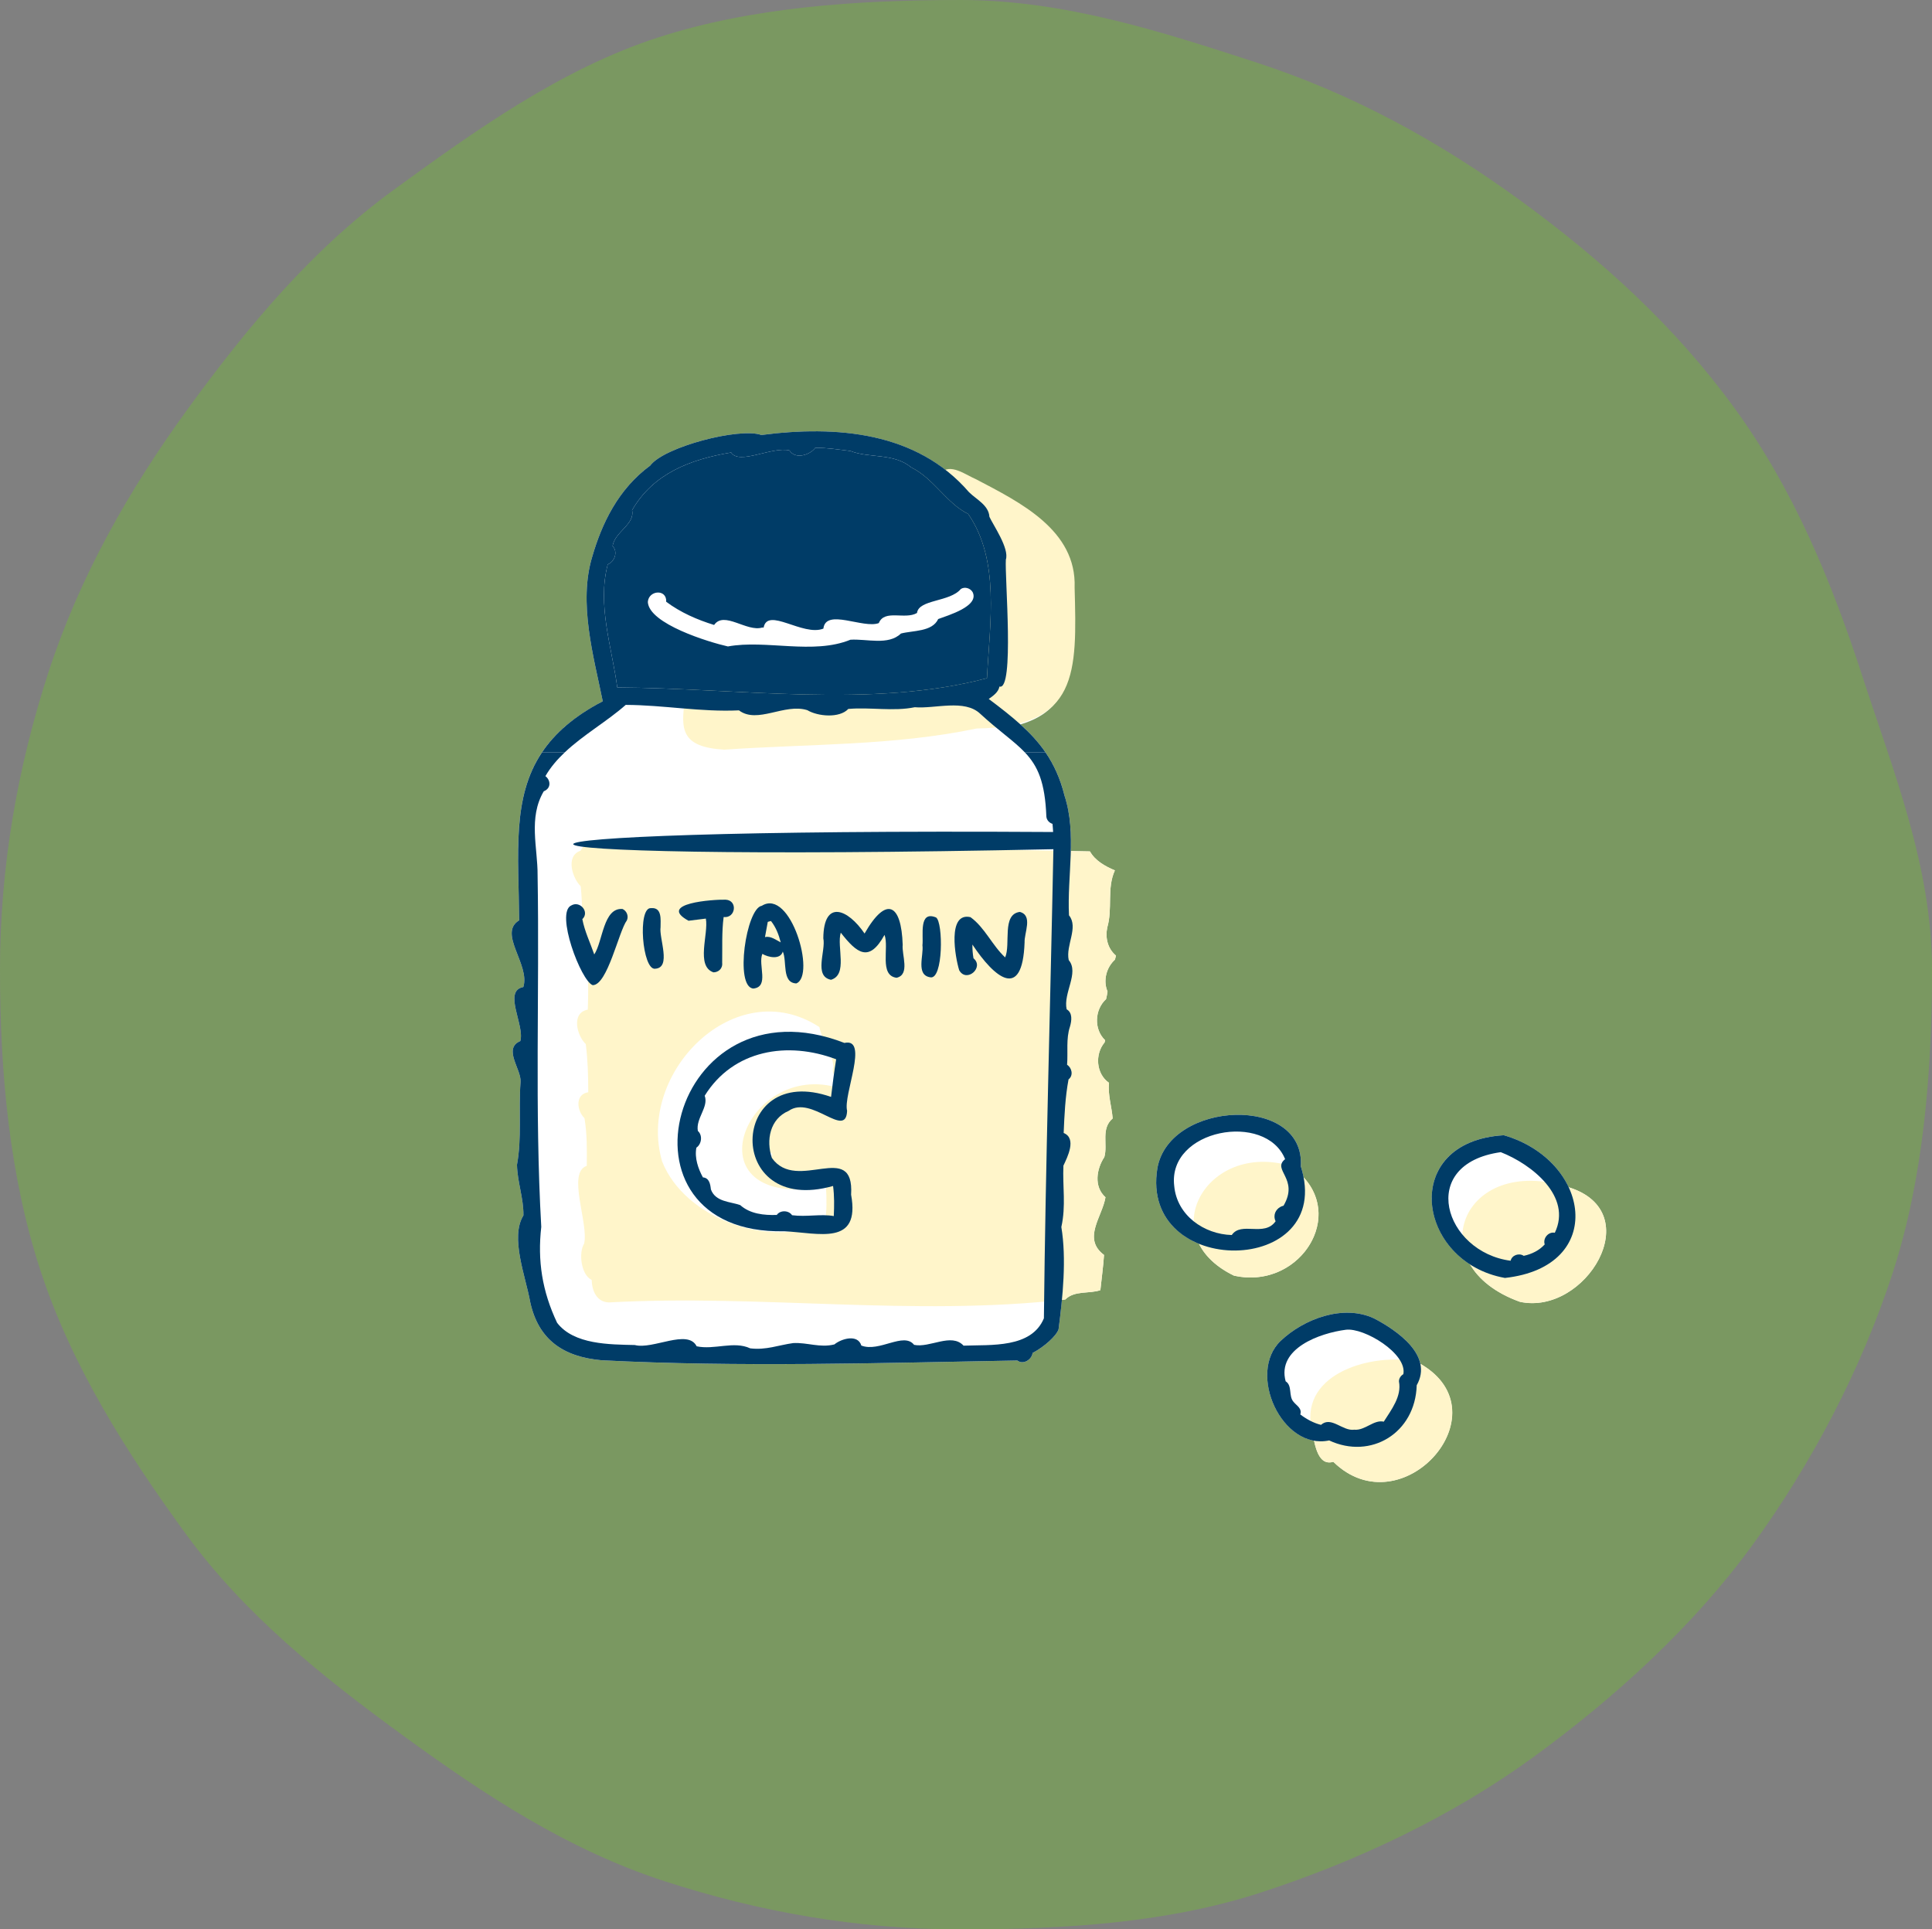
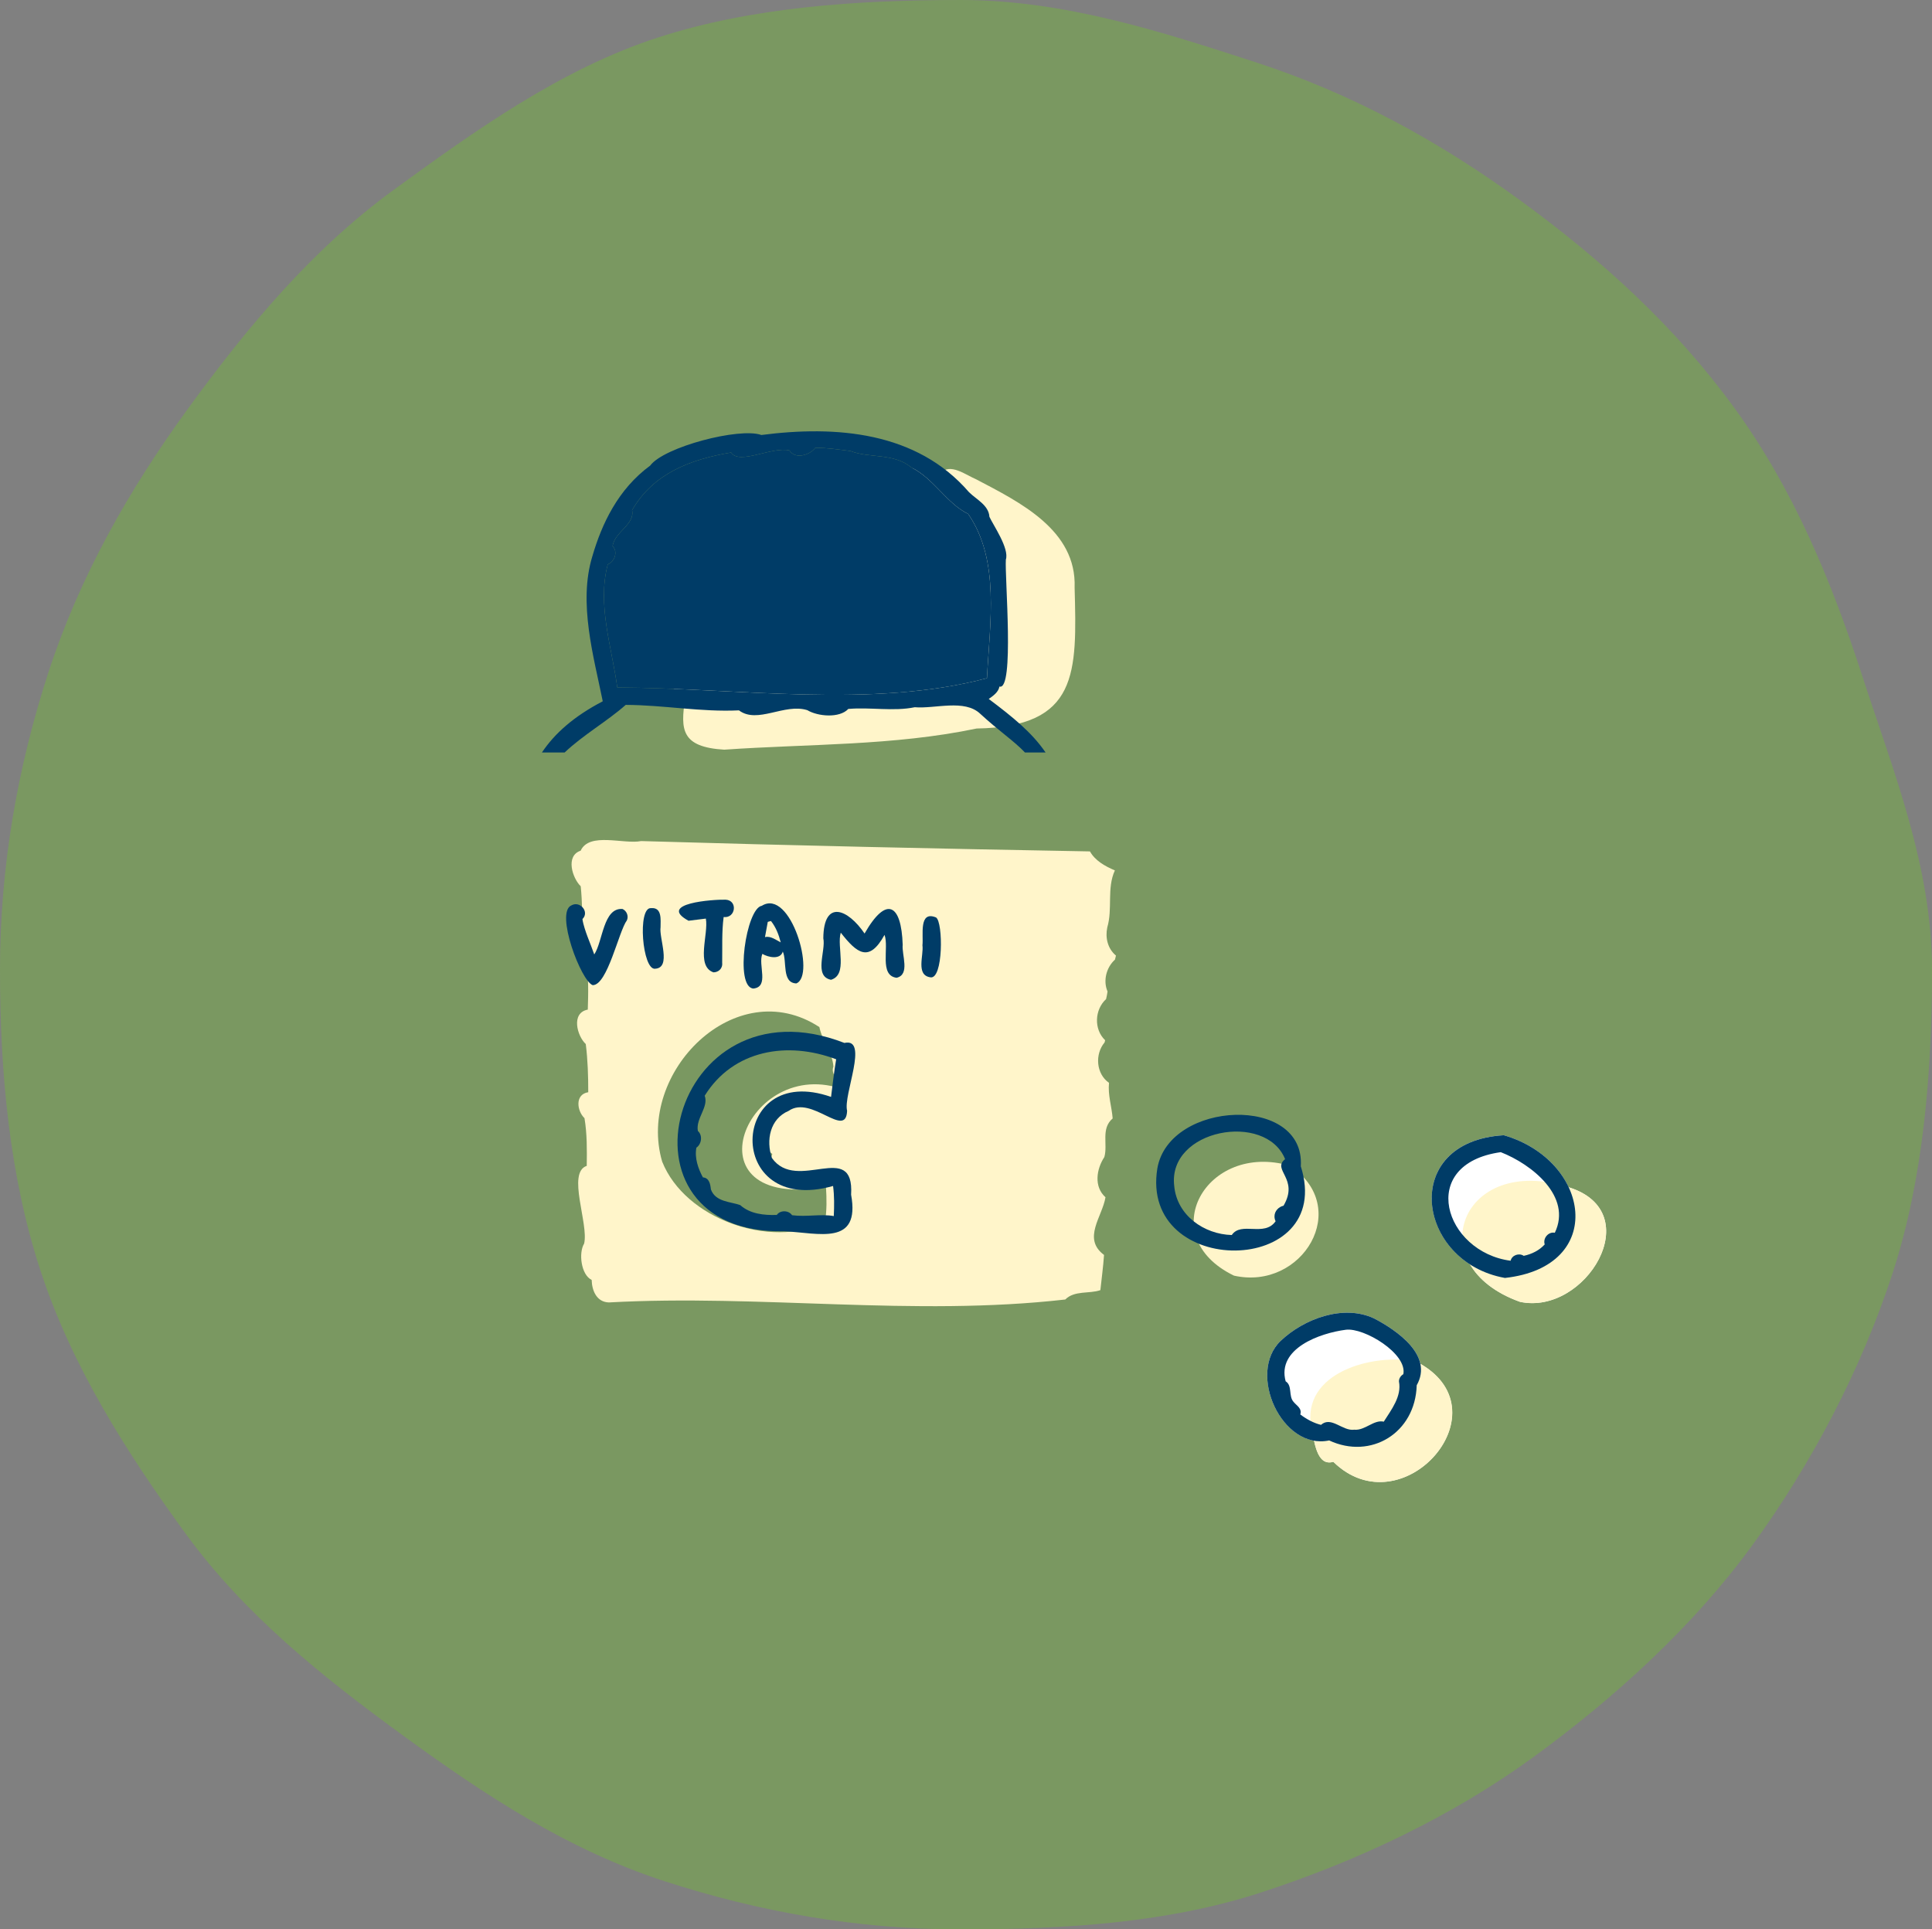
<svg xmlns="http://www.w3.org/2000/svg" viewBox="0 0 502.094 501.385">
  <rect x="0" y="0" width="502.094" height="501.385" fill="#808080" stroke="none" />
  <path d="m502.094 252.017c0 26.969-2.293 54.368-10.195 78.703-8.189 25.221-21.182 49.799-36.461 70.793-15.431 21.203-35.853 39.757-57.056 55.188-20.993 15.278-45.565 26.946-70.787 35.136-24.335 7.901-50.953 9.549-77.922 9.549s-52.624-4.614-76.959-12.515c-25.221-8.189-46.741-22.41-67.734-37.688-21.203-15.431-41.397-31.555-56.828-52.758-15.278-20.993-29.583-43.435-37.772-68.656-7.9-24.336-10.38-50.783-10.38-77.752s4.606-52.725 12.508-77.06c8.189-25.221 21.102-47.819 36.38-68.812 15.431-21.203 32.296-41.427 53.499-56.858 20.993-15.278 43.351-31.34 68.573-39.53 24.334-7.901 51.745-9.757 78.714-9.757s52.296 8.27 76.631 16.172c25.221 8.189 47.686 20.552 68.68 35.83 21.203 15.431 40.29 32.76 55.721 53.964 15.278 20.993 25.148 44.678 33.337 69.899 7.901 24.335 18.052 49.183 18.052 76.152z" fill="#7a9861" />
-   <path d="m287.758 241.026c1.447-4.89-.163-10.173 1.98-14.839-2.578-1.076-5.165-2.56-6.476-4.93-1.654-.029-3.321-.07-4.976-.1.121-4.904-.113-9.755-1.626-14.37-2.044-8.232-5.931-13.539-11.474-18.536 14.486-4.208 14.122-16.876 13.633-35.11.544-14.951-14.245-22.17-25.618-28.144-2.009-.835-4.847-2.897-7.179-2.641-13.346-10.551-31.288-11.493-48.154-9.315-5.681-2.03-25.328 3.105-28.893 7.956-8.354 6.123-12.587 15.159-15.034 23.582-3.707 12.077.373 26.107 2.706 37.665-25.465 13.291-21.942 32.366-21.718 56.923-5.607 3.347 2.904 11.521 1.076 17.335-5.388 1 .437 9.99-.787 14.041-4.594 1.964.312 7.334.069 10.625-.561 7.343.361 14.582-.93 21.512.094 4.547 1.734 8.647 1.675 13.173-3.525 5.709.583 15.873 1.771 22.546 2.146 9.826 8.681 14.22 18.551 15.094 35.464 1.835 72.17.709 108.041.06 1.516 1.203 3.762-.236 3.958-1.959 3.07-1.594 6.204-4.472 6.748-6.138.322-2.457.625-5.041.872-7.665.288-.032.577-.052.865-.085 2.392-2.413 6.29-1.43 9.128-2.434.318-3.043.745-6.092.949-9.147-5.705-4.266-.454-9.916.38-14.991-3.073-2.744-2.356-7.314-.298-10.449.95-3.319-.967-7.356 2.162-10.033-.246-3.137-1.269-6.026-.95-9.255-3.356-2.32-3.725-7.426-1.149-10.495.053-.185.094-.384.143-.572-2.987-2.866-2.738-7.953.246-10.692.174-.642.267-1.315.379-1.975-1.215-2.818-.294-6.296 1.928-8.275.09-.351.18-.701.261-1.051-2.17-1.83-2.818-4.654-2.26-7.308z" fill="#fff" />
  <path d="m279.274 152.686c.544-14.951-14.245-22.17-25.618-28.144-2.677-1.113-6.83-4.406-9.291-1.484-24.613-5.648-72.732-5.725-71.836 28.832.791 9.161-3.725 24.315 5.52 29.694-1.22 8.047-1.029 12.555 10.16 13.236 21.838-1.527 44.015-.974 65.601-5.501 26.489-.427 26.06-14.396 25.464-36.633z" fill="#fff5ca" />
  <path d="m251.624 133.57c-5.74-2.86-8.807-9.108-14.828-12.122-4.56-3.783-10.908-2.312-15.803-4.255-3.031-.353-6.062-.859-9.12-.814-1.384 1.9-5.247 3.067-6.704.679-4.526-1.098-13.058 3.871-15.163.534-10.604 1.784-20.257 5.456-25.742 15.001.785 3.689-4.486 5.583-5.067 9.31 1.457 1.466.552 4.062-1.25 4.759-2.797 10.554 1.07 21.55 2.475 31.992 31.329.151 66.375 5.513 96.072-2.416.747-14.44 3.428-30.598-4.871-42.666z" fill="#003c67" />
  <path d="m256.959 181.635c1.089-.761 2.529-1.758 2.774-3.22 3.958 1.195 1.357-28.459 1.671-32.989.947-2.902-3.302-8.984-4.272-11.123-.189-3.022-3.365-4.487-5.292-6.387-13.61-15.77-34.514-17.388-53.974-14.875-5.681-2.03-25.328 3.105-28.893 7.956-8.354 6.123-12.587 15.159-15.034 23.582-3.707 12.077.372 26.107 2.706 37.665-7.528 3.929-12.509 8.368-15.805 13.301h5.903c4.854-4.594 11.058-8.105 15.873-12.366 9.949.042 19.483 1.894 29.426 1.423 4.802 3.619 11.823-1.916 17.768-.052 2.709 1.633 8.356 2.143 10.649-.318 5.687-.505 11.754.7 17.262-.443 5.266.451 12.957-2.195 17.038 1.711 4.916 4.525 8.788 7.064 11.607 10.045h5.36c-3.571-5.216-8.536-9.228-14.769-13.909zm-96.537-2.983c-1.405-10.442-5.272-21.438-2.475-31.992 1.802-.697 2.706-3.293 1.25-4.759.581-3.727 5.852-5.62 5.067-9.31 5.484-9.546 15.137-13.218 25.742-15.001 2.105 3.337 10.637-1.632 15.163-.534 1.457 2.388 5.32 1.221 6.704-.679 3.058-.045 6.089.461 9.12.814 4.895 1.943 11.243.472 15.803 4.255 6.022 3.014 9.088 9.262 14.828 12.122 8.299 12.068 5.618 28.227 4.871 42.666-29.697 7.929-64.744 2.567-96.072 2.416z" fill="#003c67" />
  <path d="m369.133 354.442c-1.102-5.225-7.53-9.468-12.045-11.827-7.962-3.727-18.167.082-24.228 5.808-7.889 7.458-1.505 24.186 8.631 25.966.674 3.086 1.832 6.445 5.02 5.494 17.712 17.367 44.617-12.769 22.622-25.441z" fill="#fff" />
-   <path d="m338.776 305.957c-.176-.925-.404-1.876-.718-2.869 1.189-18.667-34.144-17.157-37.273.489-1.676 10.208 3.641 16.723 10.801 19.631 1.554 3.135 4.491 6.056 9.096 8.29 16.278 3.673 28.56-14.184 18.094-25.541z" fill="#fff" />
  <path d="m407.669 308.537c-2.73-5.841-8.554-11.112-16.851-13.521-23.134 1.367-23.366 24.209-8.77 33.571 2.254 3.862 6.462 7.39 12.956 9.716 16.979 3.669 33.481-23.294 12.665-29.767z" fill="#fff" />
  <path d="m368.079 353.836c-11.16-2.307-30.047 2.809-27.277 17.226.751 2.958 1.221 10.16 5.708 8.821 17.995 17.644 45.517-13.756 21.569-26.047z" fill="#fff5ca" />
  <path d="m335.22 302.945c-21.745-6.326-35.639 18.315-14.538 28.553 17.808 4.018 30.853-17.737 14.538-28.553z" fill="#fff5ca" />
  <path d="m407.643 308.527c-27.85-8.927-39.017 20.324-12.639 29.776 16.986 3.671 33.497-23.318 12.639-29.776z" fill="#fff5ca" />
  <path d="m287.758 241.026c1.447-4.89-.163-10.173 1.98-14.839-2.578-1.076-5.165-2.56-6.476-4.93-38.749-.689-77.783-1.543-116.637-2.688-4.574.9-13.452-2.419-15.724 2.498-4.028 1.346-2.132 7.164.018 9.246.425 4.116.39 8.297.534 12.504v.009c-2.241 1.797-1.076 5.614.878 7.057.675 4.118.559 8.326.425 12.485-4.45.846-2.758 6.901-.525 8.948.523 4.14.648 8.339.643 12.522-3.542.556-2.925 4.894-.977 6.74.686 4.081.645 8.263.588 12.395-5.224 1.744.557 15.047-.679 20.193v.009c-1.49 2.396-.801 8.128 1.955 9.436.081 2.868 1.339 5.763 4.469 5.854 39.469-2.162 79.161 3.73 118.61-.76 2.392-2.413 6.29-1.431 9.128-2.434.318-3.043.745-6.092.949-9.147-5.705-4.266-.454-9.916.38-14.991-3.074-2.744-2.356-7.314-.298-10.449.95-3.319-.968-7.356 2.162-10.034-.246-3.136-1.269-6.026-.95-9.255-3.356-2.32-3.725-7.426-1.149-10.495.052-.185.094-.384.143-.572-2.987-2.866-2.738-7.953.246-10.692.174-.642.267-1.315.379-1.975-1.215-2.818-.294-6.295 1.928-8.275.09-.351.18-.701.261-1.051-2.17-1.829-2.818-4.654-2.26-7.308zm-68.035 39.654c-.054.877-.063 1.682-.217 2.56-25.539-9.646-42.102 31.647-4.85 25.206.195 3.125.246 6.106-.271 9.264-14.302 6.853-36.373-.955-42.297-15.832-6.803-23.197 19.139-49.172 40.858-34.969.711 3.586 3.405 6.649 3.646 10.277-.753 1.847 1.147 4.035 3.13 3.483v.009zm-19.009 19.207c-.217.534-.344 1.195-.353 2.018-2.429-1.248-3.187-2.552-2.524-4.469.834.962 1.869 1.67 2.877 2.443 0 .002-.001.005-.003.007.001 0 .002 0 .003.002z" fill="#fff5ca" />
-   <path d="m189.17 167.992c9.917-1.817 22.129 2.215 31.838-1.744 4.18-.287 9.86 1.562 13.127-1.612 3.148-.825 8.124-.408 9.689-3.764 2.542-.959 10.73-3.32 8.947-6.994-.588-1.023-2.027-1.475-3.058-.823-2.838 3.432-10.95 2.664-11.399 6.242-3.091 1.821-8.45-1.038-9.925 2.624-4.032 1.534-13.795-3.923-14.404 1.439-5.344 2.1-14.511-5.698-15.534-.263-.19-.018-.389-.027-.588-.036.082.009.154.009.226.018-4.024 1.225-9.91-4.405-12.504-.669-4.433-1.366-8.694-3.23-12.449-6.025.181-3.402-4.568-3.022-4.777.054.308 5.691 15.851 10.441 20.809 11.554z" fill="#fff" />
  <g fill="#003c67">
    <path d="m219.449 271.027c-45.146-17.485-62.442 49.919-15.62 48.944 8.967.423 19.801 3.941 17.36-9.503.875-14.441-14.058-.344-20.591-9.546-1.554-4.603-.526-10.166 4.361-12.24 5.965-4.191 14.893 7.479 15.19-.026-1.074-4.073 5.773-19.074-.701-17.629zm-3.47 14.028c-26.675-9.342-27.917 31.229.525 23.143.337 2.649.308 5.1.184 7.821-3.434-.607-7.065.281-10.84-.219-.877-1.302-3.058-1.384-3.981-.072-3.32.109-6.921-.254-9.5-2.561-2.609-.921-6.425-.806-7.617-4.072-.145-1.329-.408-3.003-2.081-3.13-1.222-2.271-2.199-5.021-1.692-7.718 1.366-.932 1.674-3.212.38-4.352-.569-3.295 2.872-6.205 1.782-9.146 7.422-11.961 21.55-14.248 34.166-9.469-.533 3.24-.933 6.511-1.326 9.774z" />
    <path d="m338.057 303.088c1.189-18.667-34.144-17.158-37.273.489-4.74 28.874 46.404 28.353 37.273-.489zm-6.839 13.028c0 .461.108.878.29 1.249-2.924 4.18-8.946-.044-11.391 3.582-7.199-.19-14.249-5.087-14.954-12.729-1.793-14.815 23.817-19.406 28.815-6.985-3.544 2.796 3.72 5.038-.408 12.096-1.284.29-2.36 1.412-2.351 2.787z" />
    <path d="m390.818 295.016c-27.217 1.608-22.747 32.953.291 37.085 26.614-2.952 22.223-30.549-.291-37.085zm13.254 25.341c-1.7-.336-3.153 1.473-2.624 3.031-1.42 1.565-3.348 2.515-5.455 2.967-1.222-.823-3.076-.181-3.411 1.276-17.198-2.247-24.473-25.143-2.56-28.217 8.024 3.13 18.603 11.497 14.05 20.944z" />
    <path d="m357.088 342.615c-7.962-3.727-18.167.082-24.228 5.808-8.872 8.386.3 28.511 12.566 25.903 10.838 5.063 22.398-1.914 22.754-14.341 4.37-7.717-5.066-14.222-11.092-17.37zm7.618 14.493c-.652.38-1.167 1.113-1.14 1.891.751 3.89-1.982 7.337-3.945 10.45-2.607-.591-4.861 2.359-7.682 2.089-3.027.433-5.982-3.616-8.631-1.257-1.963-.479-3.773-1.493-5.383-2.705.479-1.619-.914-2.235-1.737-3.257-1.394-1.529-.244-4.198-2.072-5.365-2.298-8.559 8.93-12.522 15.652-13.39 4.768-.597 16.004 6.215 14.937 11.544z" />
    <path d="m161.783 236.219c-5.028-.393-5.093 8.4-7.346 11.816-1.05-3.049-2.497-5.998-3.094-9.174 1.954-1.855-.615-4.867-2.85-3.574-4.266 1.806 2.532 19.725 5.544 20.728 3.846 0 6.751-13.97 8.876-16.838.507-1.104-.027-2.461-1.131-2.958z" />
    <path d="m171.669 240.912c-.011-1.835.443-5.166-2.461-4.913-3.607-.347-2.288 16.255 1.076 15.742 4.276-.266.944-7.922 1.386-10.83z" />
    <path d="m178.933 239.276c1.496-.171 3-.377 4.507-.56.752 4.001-2.684 12.343 1.969 13.967 1.205 0 2.435-.887 2.272-2.48.072-3.938-.139-8.009.382-11.895 3.131.39 3.741-4.323.524-4.506-3.25-.095-17.914.947-9.653 5.474z" />
    <path d="m195.783 256.893c4.22-.436 1.164-6.142 2.338-9.01 1.534.911 4.69 1.588 5.316-.602 1.153 2.524-.329 8.132 3.51 8.282 5.159-2.041-1.476-24.862-8.964-20.175-4.044.602-7.118 21.126-2.2 21.505zm4.586-17.543.009.009c1.297 1.658 2.01 3.544 2.523 5.539-1.144-.562-2.642-1.764-4.095-1.366.241-1.324.494-2.642.722-3.947-.036.01-.07.03-.109.027.307-.118.561-.172.95-.263z" />
    <path d="m234.594 245.518c-.341-10.62-4.227-12.868-9.907-2.922-4.311-6.345-10.622-9.016-10.721 1.231.694 3.279-2.562 9.871 1.999 10.793 4.455-1.336 1.435-8.572 2.534-12.25 4.216 5.383 7.355 7.88 11.373.579 1.242 3.29-1.465 10.544 3.129 11.147 3.584-.806 1.313-5.972 1.593-8.577z" />
    <path d="m243.257 238.416c-4.56-1.864-3.221 4.668-3.529 7.229.362 2.606-1.755 7.744 2.018 8.323 3.418.759 3.387-14.382 1.511-15.552z" />
-     <path d="m265.042 236.98c-4.762.605-2.318 8.377-3.818 11.825-3.375-3.122-5.292-7.781-9.011-10.459-6.095-1.397-3.975 10.478-2.932 13.797 1.901 3.366 6.588-.75 3.711-3.112-.208-1.257-.29-2.252-.281-3.573 5.706 8.599 13.008 14.78 13.561-.553-.108-2.487 2.217-7.002-1.23-7.924z" />
  </g>
  <path d="m141.74 201.692c1.297.958 1.643 3.099-.424 3.937-4.073 6.884-1.553 14.729-1.604 21.795.521 30.719-.782 60.768.953 91.406-.998 8.765.219 16.68 4.114 24.918 4.36 5.703 13.67 5.629 20.204 5.785 4.673 1.246 13.756-4.279 16.067.327 4.598.997 9.651-1.455 13.914.533 4.097.512 7.336-.838 11.165-1.366 3.689-.206 6.945 1.299 10.721.344 1.81-1.502 6.089-2.741 6.994.298 4.693 1.821 11.007-3.629 13.715-.181 4.12.857 9.686-3.216 12.856.208 7.115-.273 17.624.72 20.876-7.11.43-40.392 1.68-81.377 2.467-121.905-165.706 3.514-167.025-5.495-.069-4.468-.033-.71-.102-1.414-.165-2.119-.833-.257-1.513-.973-1.593-1.887-.339-8.929-2.204-13.111-5.565-16.664h-119.624c-1.942 1.838-3.674 3.843-5.004 6.148z" fill="none" />
-   <path d="m271.932 212.208c.08.914.76 1.63 1.593 1.887.063.705.132 1.409.165 2.119-166.957-1.027-165.637 7.982.069 4.468-.786 40.528-2.037 81.513-2.467 121.905-3.252 7.829-13.761 6.836-20.876 7.11-3.171-3.424-8.736.649-12.856-.208-2.708-3.448-9.022 2.002-13.715.181-.905-3.04-5.184-1.8-6.994-.298-3.776.954-7.032-.551-10.721-.344-3.829.528-7.067 1.878-11.165 1.366-4.264-1.988-9.316.464-13.914-.533-2.311-4.606-11.394.919-16.067-.327-6.534-.156-15.845-.082-20.204-5.785-3.895-8.237-5.112-16.153-4.114-24.918-1.735-30.638-.432-60.687-.953-91.406.051-7.066-2.469-14.91 1.604-21.795 2.067-.837 1.721-2.979.424-3.937 1.331-2.304 3.062-4.31 5.004-6.148h-5.903c-7.852 11.752-6.071 26.325-5.914 43.622-5.607 3.347 2.904 11.521 1.076 17.334-5.388 1 .437 9.99-.787 14.041-4.594 1.964.312 7.333.069 10.625-.562 7.344.361 14.582-.93 21.512.094 4.547 1.734 8.647 1.675 13.173-3.525 5.709.583 15.872 1.771 22.546 2.146 9.826 8.681 14.22 18.551 15.094 35.464 1.835 72.17.709 108.041.059 1.516 1.203 3.762-.236 3.958-1.959 3.07-1.594 6.204-4.472 6.748-6.138 1.107-8.451 2.096-18.346.726-26.59 1.238-5.539.295-10.517.539-15.951 1.019-2.173 3.53-7.073.064-8.486.196-4.656.406-9.336 1.267-13.924 1.324-1.029.866-3.008-.378-3.798.265-3.294-.31-6.772.751-9.927.434-1.493.733-3.574-.859-4.487-.958-4.216 3.317-9.49.533-12.793-.835-3.851 2.623-8.5.074-11.626-.517-10.25 2.079-21.207-1.159-31.086-1.11-4.471-2.765-8.078-4.931-11.243h-5.36c3.36 3.553 5.225 7.735 5.565 16.664z" fill="#003c67" />
</svg>